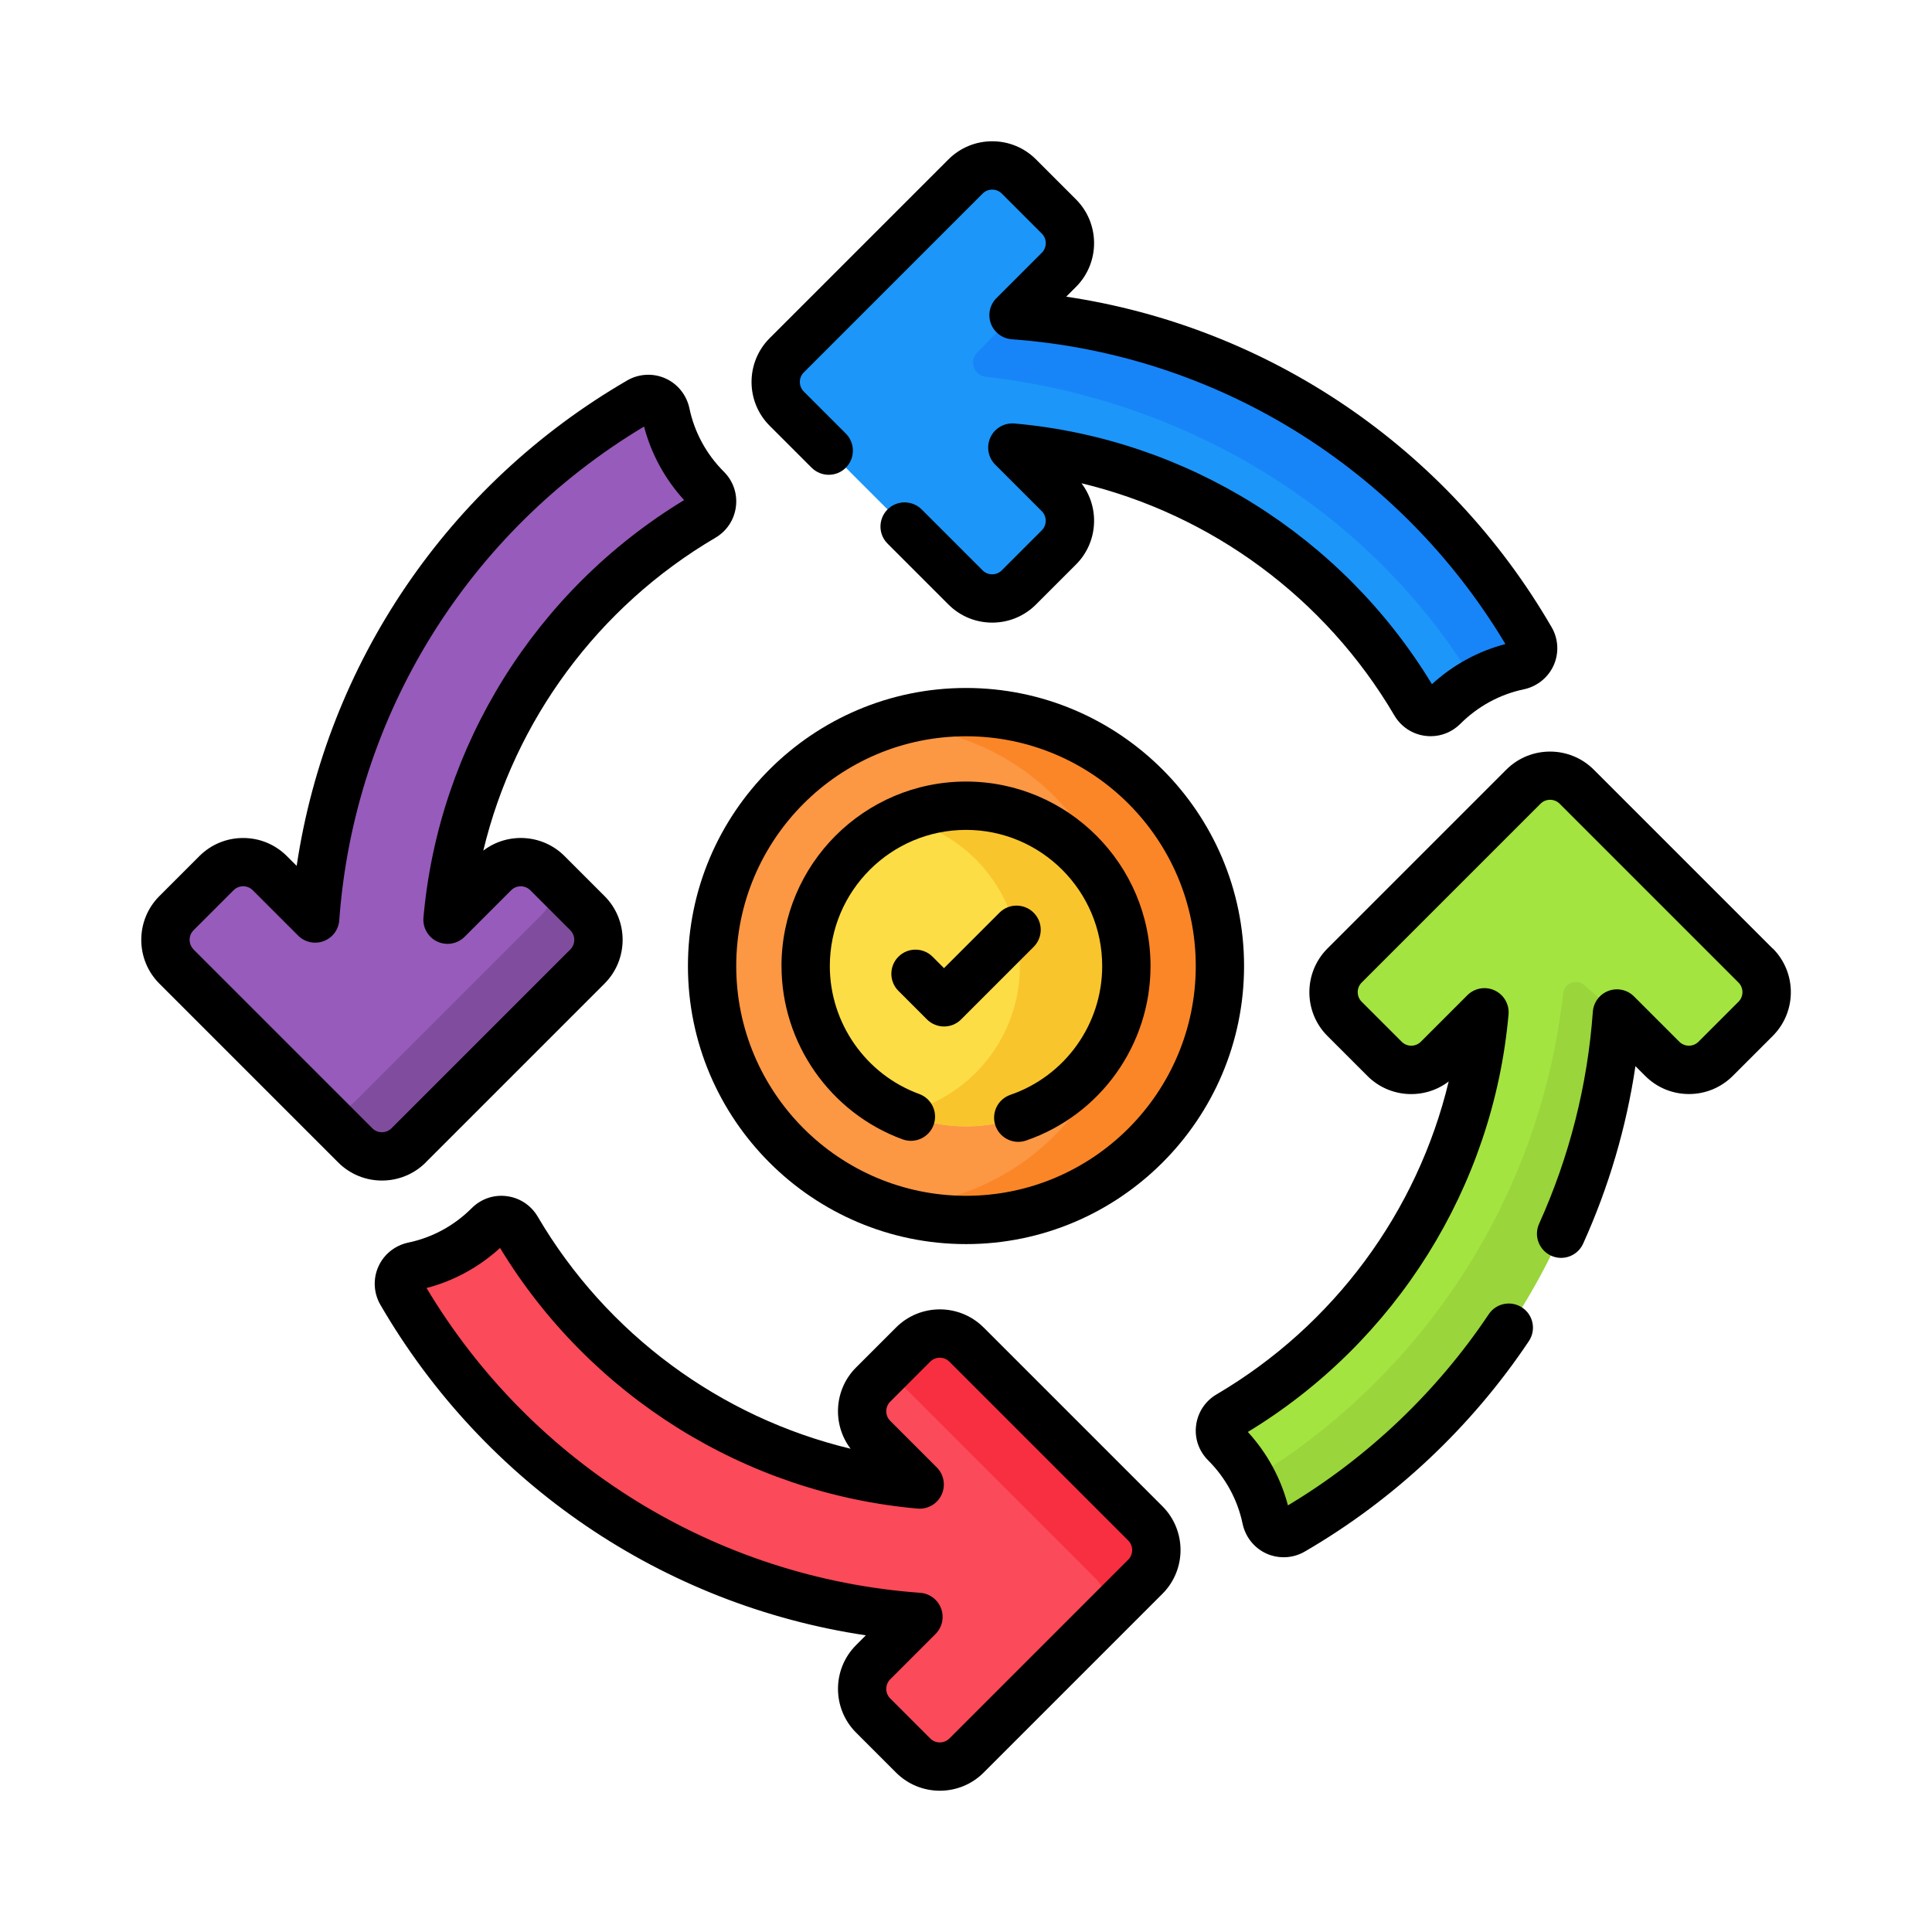
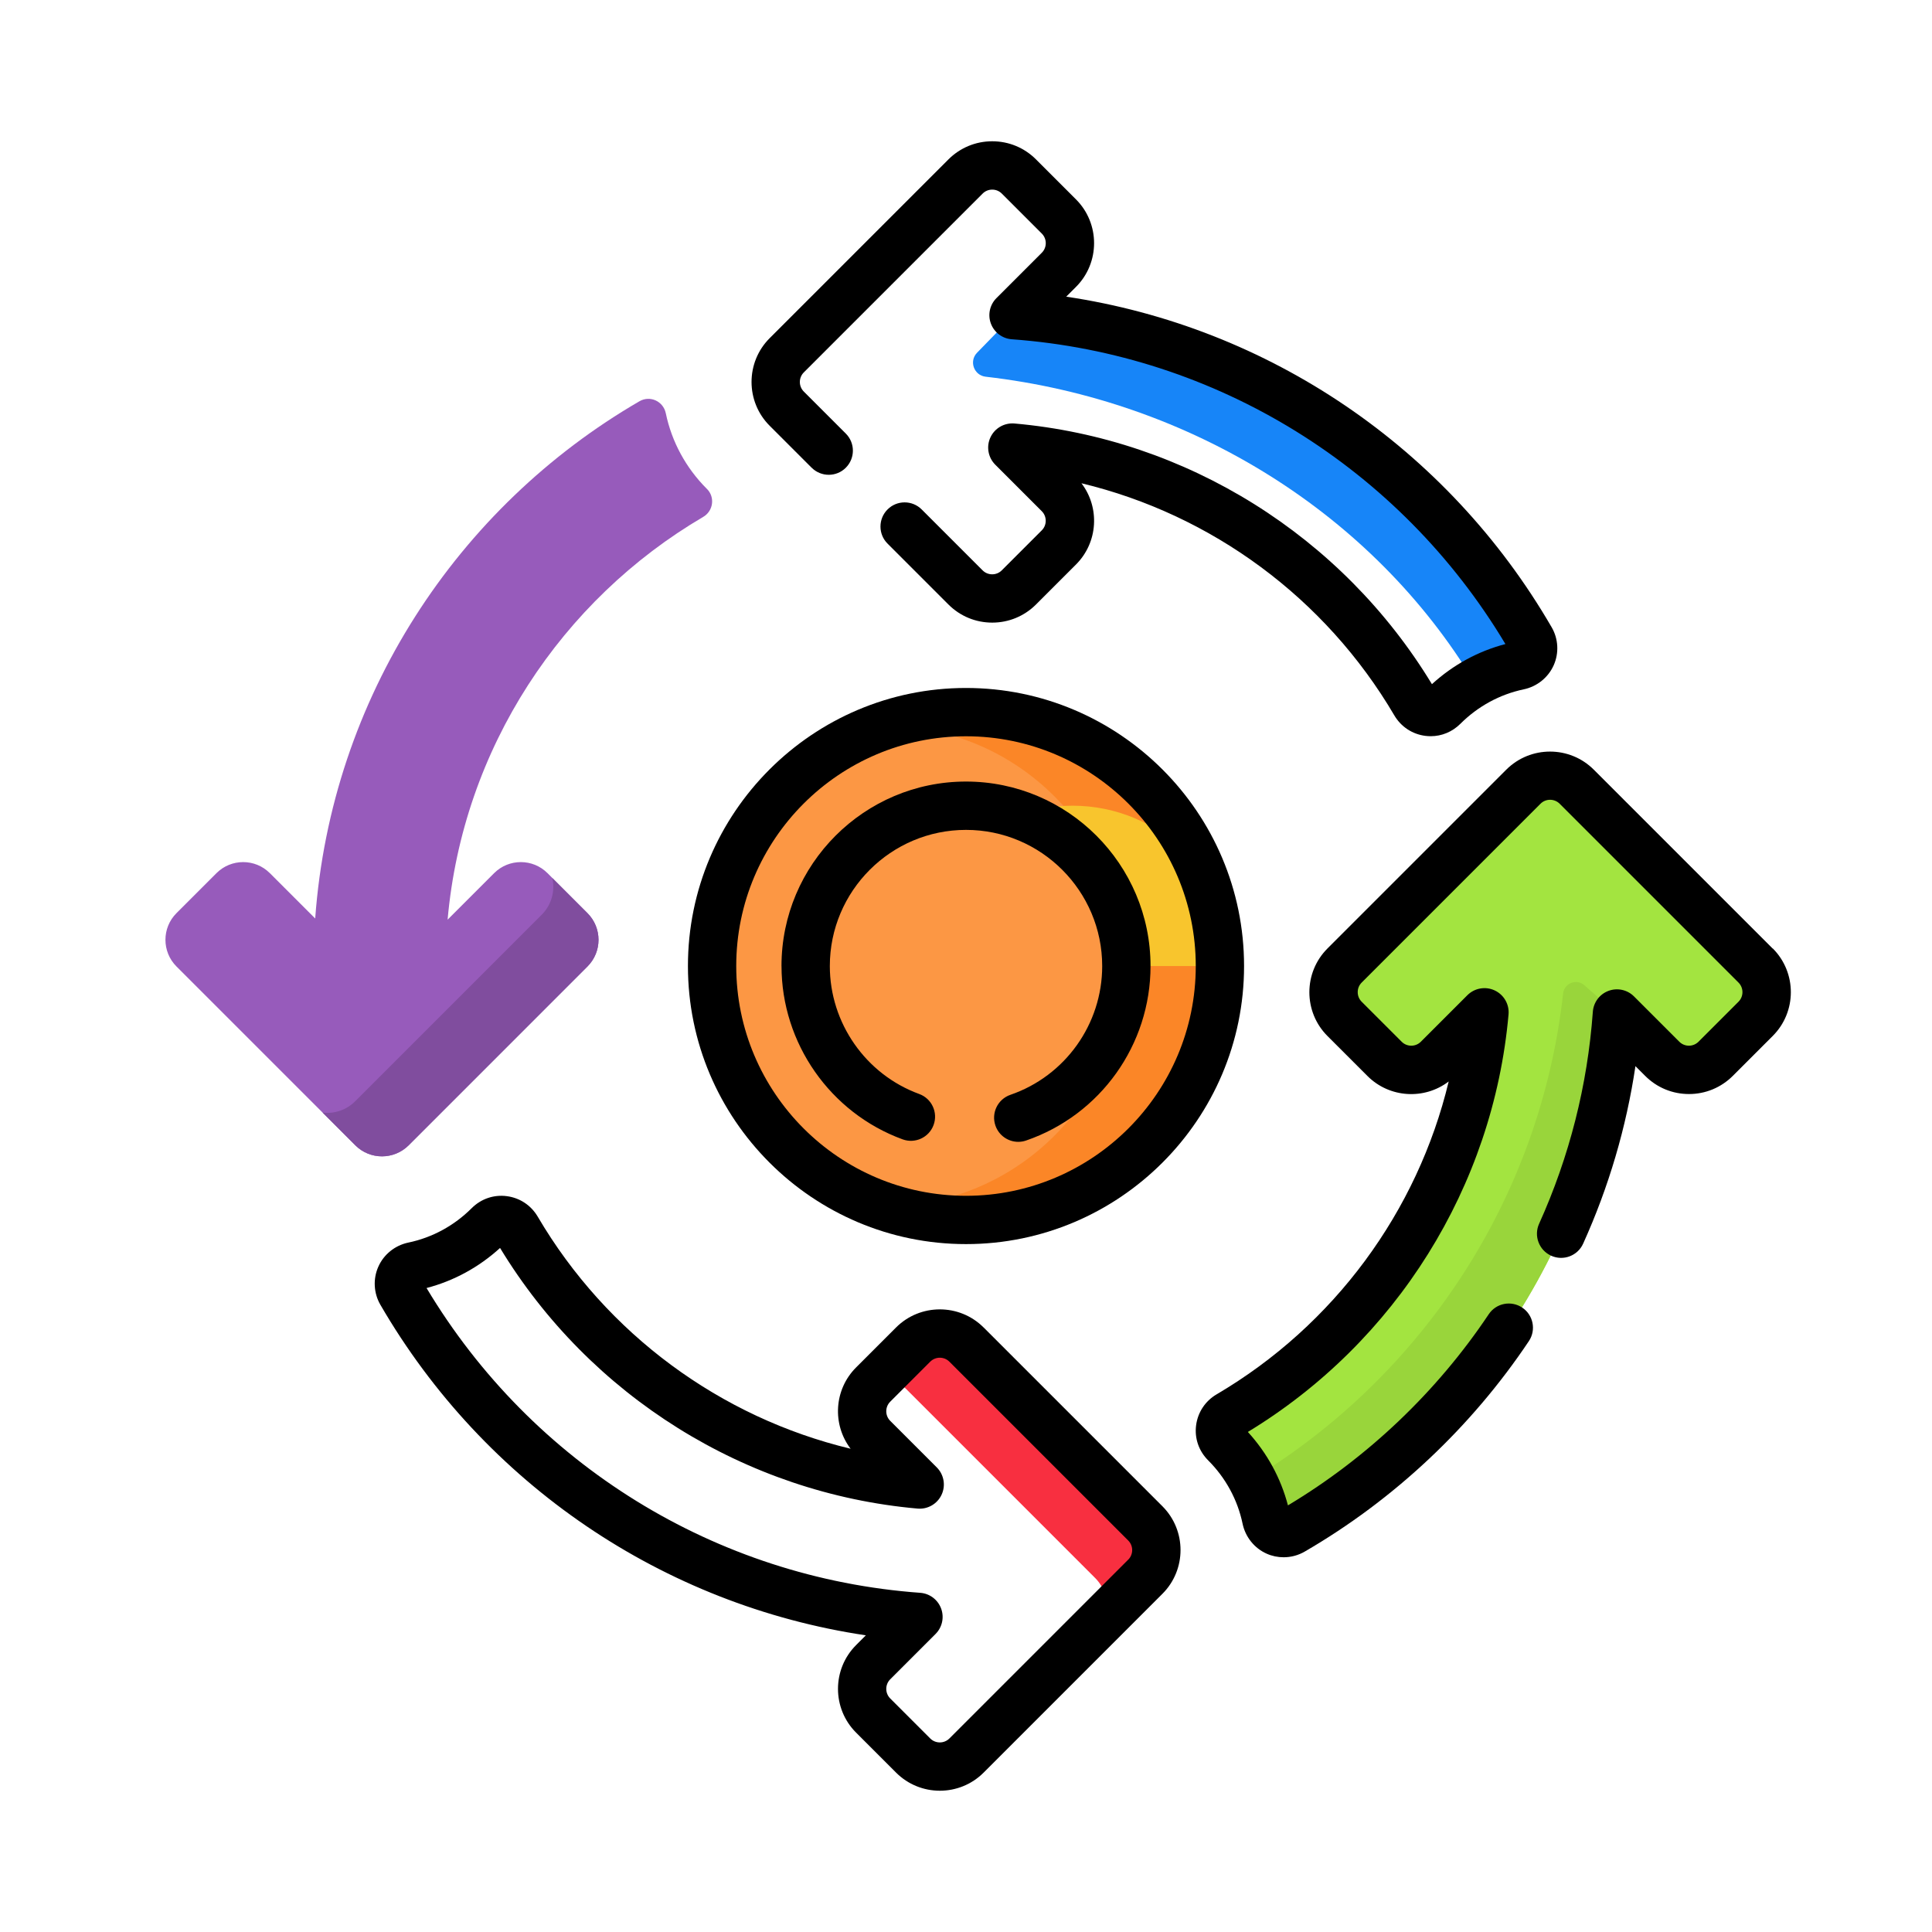
<svg xmlns="http://www.w3.org/2000/svg" id="Layer_1" data-name="Layer 1" viewBox="0 0 512 512">
  <defs>
    <style>
      .cls-1 {
        fill: #fb4a59;
      }

      .cls-2 {
        fill: #fddd45;
      }

      .cls-3 {
        fill: #fc9744;
      }

      .cls-4 {
        fill: #804d9e;
      }

      .cls-5 {
        fill: #fb8627;
      }

      .cls-6 {
        fill: #f8c52d;
      }

      .cls-7 {
        fill: #f82f40;
      }

      .cls-8 {
        fill: #1c96f9;
      }

      .cls-9 {
        fill: #99d53b;
      }

      .cls-10 {
        fill: #1785f8;
      }

      .cls-11 {
        fill: #a3e440;
      }

      .cls-12 {
        fill: #975bbb;
      }
    </style>
  </defs>
  <g>
    <g>
      <path class="cls-11" d="M465.23,255.89l-47.39-47.39c-3.9-3.9-10.23-3.9-14.14,0l-47.39,47.39c-3.9,3.9-3.9,10.23,0,14.14l10.6,10.6c3.9,3.9,10.23,3.9,14.14,0l12.33-12.33c-4.04,45.5-30.24,84.72-67.73,106.75-2.68,1.57-3.18,5.22-.99,7.42l.04.04c5.56,5.57,9.28,12.47,10.85,19.99.66,3.18,4.17,4.8,6.98,3.17,48.19-27.95,81.69-78.51,85.93-137.05l12.01,12.01c3.9,3.9,10.23,3.9,14.14,0l10.6-10.6c3.9-3.9,3.9-10.23,0-14.14h0Z" />
      <path class="cls-9" d="M428.47,268.62c-4.23,58.54-37.74,109.1-85.92,137.05-2.81,1.63-6.32,0-6.98-3.18-.77-3.66-2.04-7.18-3.8-10.47,44.86-27.18,76.41-74.17,82.47-128.75.31-2.73,3.58-3.99,5.64-2.16,3.76,3.31,8.28,7.29,8.59,7.5h0Z" />
    </g>
    <g>
-       <path class="cls-8" d="M405.67,169.45c-27.95-48.18-78.51-81.68-137.05-85.92l12.02-12.02c3.9-3.9,3.9-10.23,0-14.14l-10.6-10.6c-3.9-3.9-10.23-3.9-14.14,0l-47.39,47.39c-3.9,3.9-3.9,10.23,0,14.14l47.39,47.39c3.9,3.9,10.23,3.9,14.14,0l10.6-10.6c3.9-3.9,3.9-10.23,0-14.14l-12.33-12.33c45.5,4.04,84.72,30.25,106.74,67.74,1.57,2.67,5.22,3.18,7.41.99l.05-.05c5.57-5.56,12.47-9.28,19.99-10.86,3.18-.67,4.8-4.18,3.17-6.98h0Z" />
      <path class="cls-10" d="M402.5,176.43c-4.12.86-8.07,2.38-11.71,4.49-26.96-44.77-75.17-74.84-129.59-81.09-3.1-.36-4.45-4.12-2.27-6.35,4.33-4.46,9.66-9.93,9.68-9.95,58.54,4.23,109.1,37.74,137.05,85.91,1.63,2.81,0,6.32-3.17,6.98h0Z" />
    </g>
    <path class="cls-12" d="M187.34,129.57l-.05-.05c-5.56-5.57-9.28-12.48-10.85-20.01-.66-3.18-4.17-4.8-6.98-3.17-48.19,27.96-81.69,78.52-85.93,137.07l-12.02-12.02c-3.9-3.9-10.23-3.9-14.14,0l-10.6,10.6c-3.9,3.9-3.9,10.23,0,14.14l47.39,47.39c3.9,3.9,10.23,3.9,14.14,0l47.39-47.39c3.9-3.9,3.9-10.23,0-14.14l-10.6-10.6c-3.9-3.9-10.23-3.9-14.14,0l-12.33,12.33c4.04-45.5,30.24-84.72,67.74-106.74,2.67-1.57,3.18-5.22.99-7.41h0Z" />
    <path class="cls-4" d="M155.68,256.13l-47.38,47.39c-3.9,3.9-10.24,3.9-14.14,0l-8.67-8.67c3.06.36,6.26-.63,8.61-2.98l49.48-49.48c2.63-2.64,3.56-6.33,2.79-9.71l9.31,9.31c3.91,3.91,3.91,10.24,0,14.14h0Z" />
-     <path class="cls-1" d="M303.52,403.71l-47.39-47.39c-3.9-3.9-10.23-3.9-14.14,0l-10.6,10.6c-3.9,3.9-3.9,10.23,0,14.14l12.34,12.34c-45.5-4.04-84.73-30.24-106.75-67.73-1.57-2.67-5.22-3.18-7.41-.99l-.04.04c-5.57,5.56-12.48,9.28-20.01,10.85-3.18.66-4.8,4.17-3.17,6.98,27.96,48.19,78.52,81.69,137.07,85.93l-12.01,12.01c-3.9,3.9-3.9,10.23,0,14.14l10.6,10.6c3.9,3.9,10.23,3.9,14.14,0l47.39-47.39c3.9-3.9,3.9-10.23,0-14.14h0Z" />
    <path class="cls-7" d="M303.52,417.85l-10.53,10.53c.92-3.53,0-7.43-2.76-10.19l-50.24-50.24c-1.84-1.84-4.17-2.85-6.56-3.06l8.55-8.55c3.9-3.91,10.23-3.91,14.14,0l47.38,47.38c3.9,3.9,3.9,10.24,0,14.14h0Z" />
    <g>
      <g>
        <circle class="cls-3" cx="256" cy="256.01" r="67.29" />
        <path class="cls-5" d="M323.29,256.01c0,37.16-30.12,67.28-67.28,67.28-7.66,0-15.02-1.28-21.86-3.63h.24c35.15,0,63.65-28.5,63.65-63.65s-28.5-63.65-63.65-63.65h-.27c6.86-2.36,14.22-3.64,21.89-3.64,37.16,0,67.29,30.14,67.29,67.29Z" />
      </g>
      <g>
-         <circle class="cls-2" cx="256" cy="256.01" r="42.49" />
-         <path class="cls-6" d="M298.5,256.01c0,23.46-19.02,42.5-42.49,42.5-5.98,0-11.68-1.23-16.84-3.47,17.82-4.05,31.11-19.98,31.11-39.02s-13.29-34.97-31.1-39.03c5.16-2.23,10.85-3.46,16.83-3.46,23.46,0,42.49,19.02,42.49,42.5Z" />
+         <path class="cls-6" d="M298.5,256.01s-13.29-34.97-31.1-39.03c5.16-2.23,10.85-3.46,16.83-3.46,23.46,0,42.49,19.02,42.49,42.5Z" />
      </g>
    </g>
  </g>
  <g>
-     <path d="M112.82,308.05l47.39-47.39c6.39-6.39,6.39-16.8,0-23.19l-10.6-10.6c-5.87-5.87-15.11-6.35-21.53-1.45,8.28-34.47,30.38-64.62,61.51-82.91,3.01-1.77,4.99-4.76,5.43-8.22.44-3.42-.71-6.78-3.14-9.23,0,0,0,0,0,0-.01-.01-.06-.06-.06-.06-4.64-4.64-7.79-10.45-9.12-16.79-.74-3.52-3.12-6.49-6.39-7.94-3.23-1.44-7-1.24-10.08.54-47.56,27.6-79.6,75.01-87.61,128.66l-2.59-2.59c-3.1-3.1-7.22-4.8-11.6-4.8s-8.5,1.71-11.6,4.8l-10.6,10.6c-6.39,6.39-6.39,16.8,0,23.19l47.39,47.39c3.2,3.2,7.4,4.8,11.6,4.8,4.2,0,8.4-1.6,11.6-4.79h0ZM51.3,251.6c-1.4-1.4-1.4-3.68,0-5.08l10.6-10.6c.68-.68,1.58-1.05,2.54-1.05s1.86.37,2.54,1.05l12.02,12.02c1.77,1.77,4.41,2.35,6.76,1.47,2.35-.87,3.97-3.04,4.15-5.54,3.92-54.13,34.06-102.86,80.77-130.83,1.9,7.25,5.53,13.92,10.62,19.49-39.26,23.82-65.03,65.02-69.08,110.63-.24,2.68,1.23,5.23,3.67,6.37,2.44,1.14,5.33.63,7.24-1.27l12.33-12.33c.68-.68,1.58-1.05,2.54-1.05s1.86.37,2.54,1.05l10.6,10.6c1.4,1.4,1.4,3.68,0,5.08l-47.39,47.39c-1.4,1.4-3.68,1.4-5.08,0l-47.39-47.39Z" />
    <path d="M469.76,251.36l-47.39-47.39c-6.39-6.39-16.8-6.39-23.19,0l-47.39,47.39c-6.39,6.39-6.39,16.8,0,23.19l10.6,10.6c5.87,5.87,15.11,6.35,21.53,1.45-8.27,34.47-30.38,64.62-61.51,82.92-3.01,1.77-4.99,4.77-5.43,8.22-.44,3.43.72,6.8,3.21,9.28,4.64,4.65,7.79,10.45,9.11,16.78.74,3.52,3.12,6.49,6.38,7.94,1.43.64,2.97.95,4.5.95,1.93,0,3.86-.5,5.58-1.5,23.64-13.71,44.18-33,59.41-55.78,1.97-2.94,1.18-6.92-1.76-8.88-2.94-1.97-6.92-1.18-8.88,1.76-13.72,20.53-32.09,38-53.21,50.65-1.89-7.22-5.51-13.86-10.62-19.46,39.26-23.84,65.03-65.04,69.08-110.64.24-2.68-1.23-5.23-3.67-6.37-2.44-1.14-5.33-.63-7.24,1.27l-12.33,12.33c-1.4,1.4-3.68,1.4-5.08,0l-10.6-10.6c-.68-.68-1.05-1.58-1.05-2.54s.37-1.86,1.05-2.54l47.39-47.39c1.4-1.4,3.68-1.4,5.08,0l47.39,47.39c1.4,1.4,1.4,3.68,0,5.08l-10.6,10.6c-1.4,1.4-3.68,1.4-5.08,0l-12.01-12.01c-1.77-1.77-4.41-2.35-6.76-1.47-2.35.87-3.97,3.04-4.15,5.54-1.41,19.47-6.2,38.37-14.24,56.18-1.46,3.22-.02,7.02,3.2,8.47,3.22,1.46,7.02.02,8.47-3.2,6.8-15.04,11.44-30.81,13.86-47.04l2.59,2.59c3.1,3.1,7.22,4.8,11.6,4.8s8.5-1.71,11.6-4.8l10.6-10.6c6.39-6.39,6.39-16.8,0-23.19h0Z" />
    <path d="M260.66,351.79c-6.39-6.39-16.8-6.39-23.19,0l-10.6,10.6c-5.87,5.87-6.35,15.11-1.45,21.54-34.47-8.27-64.63-30.37-82.92-61.51-1.77-3.01-4.76-4.99-8.22-5.43-3.43-.44-6.8.71-9.29,3.2-4.65,4.64-10.45,7.79-16.79,9.11-3.52.74-6.49,3.12-7.94,6.39-1.44,3.23-1.24,7,.54,10.08,27.6,47.56,75.02,79.6,128.66,87.61l-2.59,2.59c-6.39,6.39-6.39,16.8,0,23.19l10.6,10.6c3.2,3.2,7.4,4.8,11.6,4.8s8.4-1.6,11.6-4.8l47.39-47.39c6.39-6.39,6.39-16.8,0-23.19l-47.39-47.39ZM298.99,413.32l-47.39,47.39c-1.4,1.4-3.68,1.4-5.08,0l-10.6-10.6c-1.4-1.4-1.4-3.68,0-5.08l12.01-12.01c1.77-1.77,2.35-4.41,1.47-6.76s-3.04-3.97-5.54-4.15c-54.13-3.92-102.86-34.06-130.82-80.77,7.23-1.89,13.88-5.51,19.48-10.62,23.83,39.26,65.04,65.03,110.64,69.07,2.68.24,5.23-1.23,6.37-3.67s.63-5.33-1.27-7.24l-12.34-12.34c-1.4-1.4-1.4-3.68,0-5.08l10.6-10.6c1.4-1.4,3.68-1.4,5.08,0l47.39,47.39c1.4,1.4,1.4,3.68,0,5.08h0Z" />
    <path d="M215.1,123.95c2.5,2.5,6.56,2.5,9.05,0,2.5-2.5,2.5-6.55,0-9.05l-11.13-11.13c-1.4-1.4-1.4-3.68,0-5.08l47.39-47.39c.68-.68,1.58-1.05,2.54-1.05s1.86.37,2.54,1.05l10.6,10.6c1.4,1.4,1.4,3.68,0,5.08l-12.02,12.02c-1.77,1.77-2.35,4.41-1.47,6.76s3.04,3.97,5.54,4.15c54.13,3.92,102.86,34.05,130.81,80.77-7.22,1.89-13.87,5.51-19.47,10.63-23.83-39.27-65.03-65.04-110.63-69.08-2.69-.23-5.23,1.23-6.37,3.67-1.14,2.44-.63,5.33,1.27,7.24l12.33,12.33c1.4,1.4,1.4,3.68,0,5.08l-10.6,10.6c-1.4,1.4-3.68,1.4-5.08,0l-16.14-16.14c-2.5-2.5-6.56-2.5-9.05,0-2.5,2.5-2.5,6.56,0,9.05l16.14,16.14c3.1,3.1,7.22,4.8,11.6,4.8s8.5-1.71,11.6-4.8l10.6-10.6c5.87-5.87,6.35-15.11,1.45-21.53,34.47,8.28,64.62,30.38,82.91,61.51,1.77,3.01,4.76,4.99,8.22,5.43.48.06.95.09,1.43.09,2.92,0,5.72-1.15,7.87-3.3,4.65-4.64,10.45-7.79,16.78-9.12,3.52-.74,6.49-3.13,7.94-6.39,1.44-3.23,1.24-7-.55-10.07-27.59-47.56-75-79.6-128.64-87.6l2.59-2.59c6.39-6.39,6.39-16.8,0-23.19l-10.6-10.6c-3.1-3.1-7.22-4.8-11.6-4.8s-8.5,1.71-11.6,4.8l-47.39,47.39c-6.39,6.39-6.39,16.8,0,23.19l11.13,11.13Z" />
    <path d="M182.31,256.01c0,40.63,33.06,73.69,73.69,73.69s73.69-33.06,73.69-73.69-33.06-73.69-73.69-73.69-73.69,33.06-73.69,73.69h0ZM316.89,256.01c0,33.57-27.31,60.89-60.89,60.89s-60.89-27.31-60.89-60.89,27.31-60.89,60.89-60.89,60.89,27.31,60.89,60.89Z" />
    <path d="M207.11,256.01c0,20.45,12.9,38.91,32.09,45.93,3.32,1.21,7-.49,8.21-3.81,1.22-3.32-.49-7-3.81-8.21-14.17-5.18-23.69-18.81-23.69-33.9,0-19.9,16.19-36.09,36.09-36.09s36.09,16.19,36.09,36.09c0,15.39-9.78,29.11-24.33,34.12-3.34,1.15-5.12,4.8-3.97,8.14.91,2.65,3.4,4.32,6.05,4.32.69,0,1.4-.11,2.09-.35,19.72-6.79,32.97-25.37,32.97-46.23,0-26.96-21.94-48.9-48.9-48.9s-48.9,21.93-48.9,48.9h0Z" />
-     <path d="M273.92,241.87c-2.5-2.5-6.56-2.5-9.05,0l-14.7,14.7-3.03-3.03c-2.5-2.5-6.56-2.5-9.05,0-2.5,2.5-2.5,6.56,0,9.05l7.56,7.56c1.25,1.25,2.89,1.88,4.53,1.88s3.28-.62,4.53-1.88l19.22-19.22c2.5-2.5,2.5-6.55,0-9.05Z" />
  </g>
</svg>